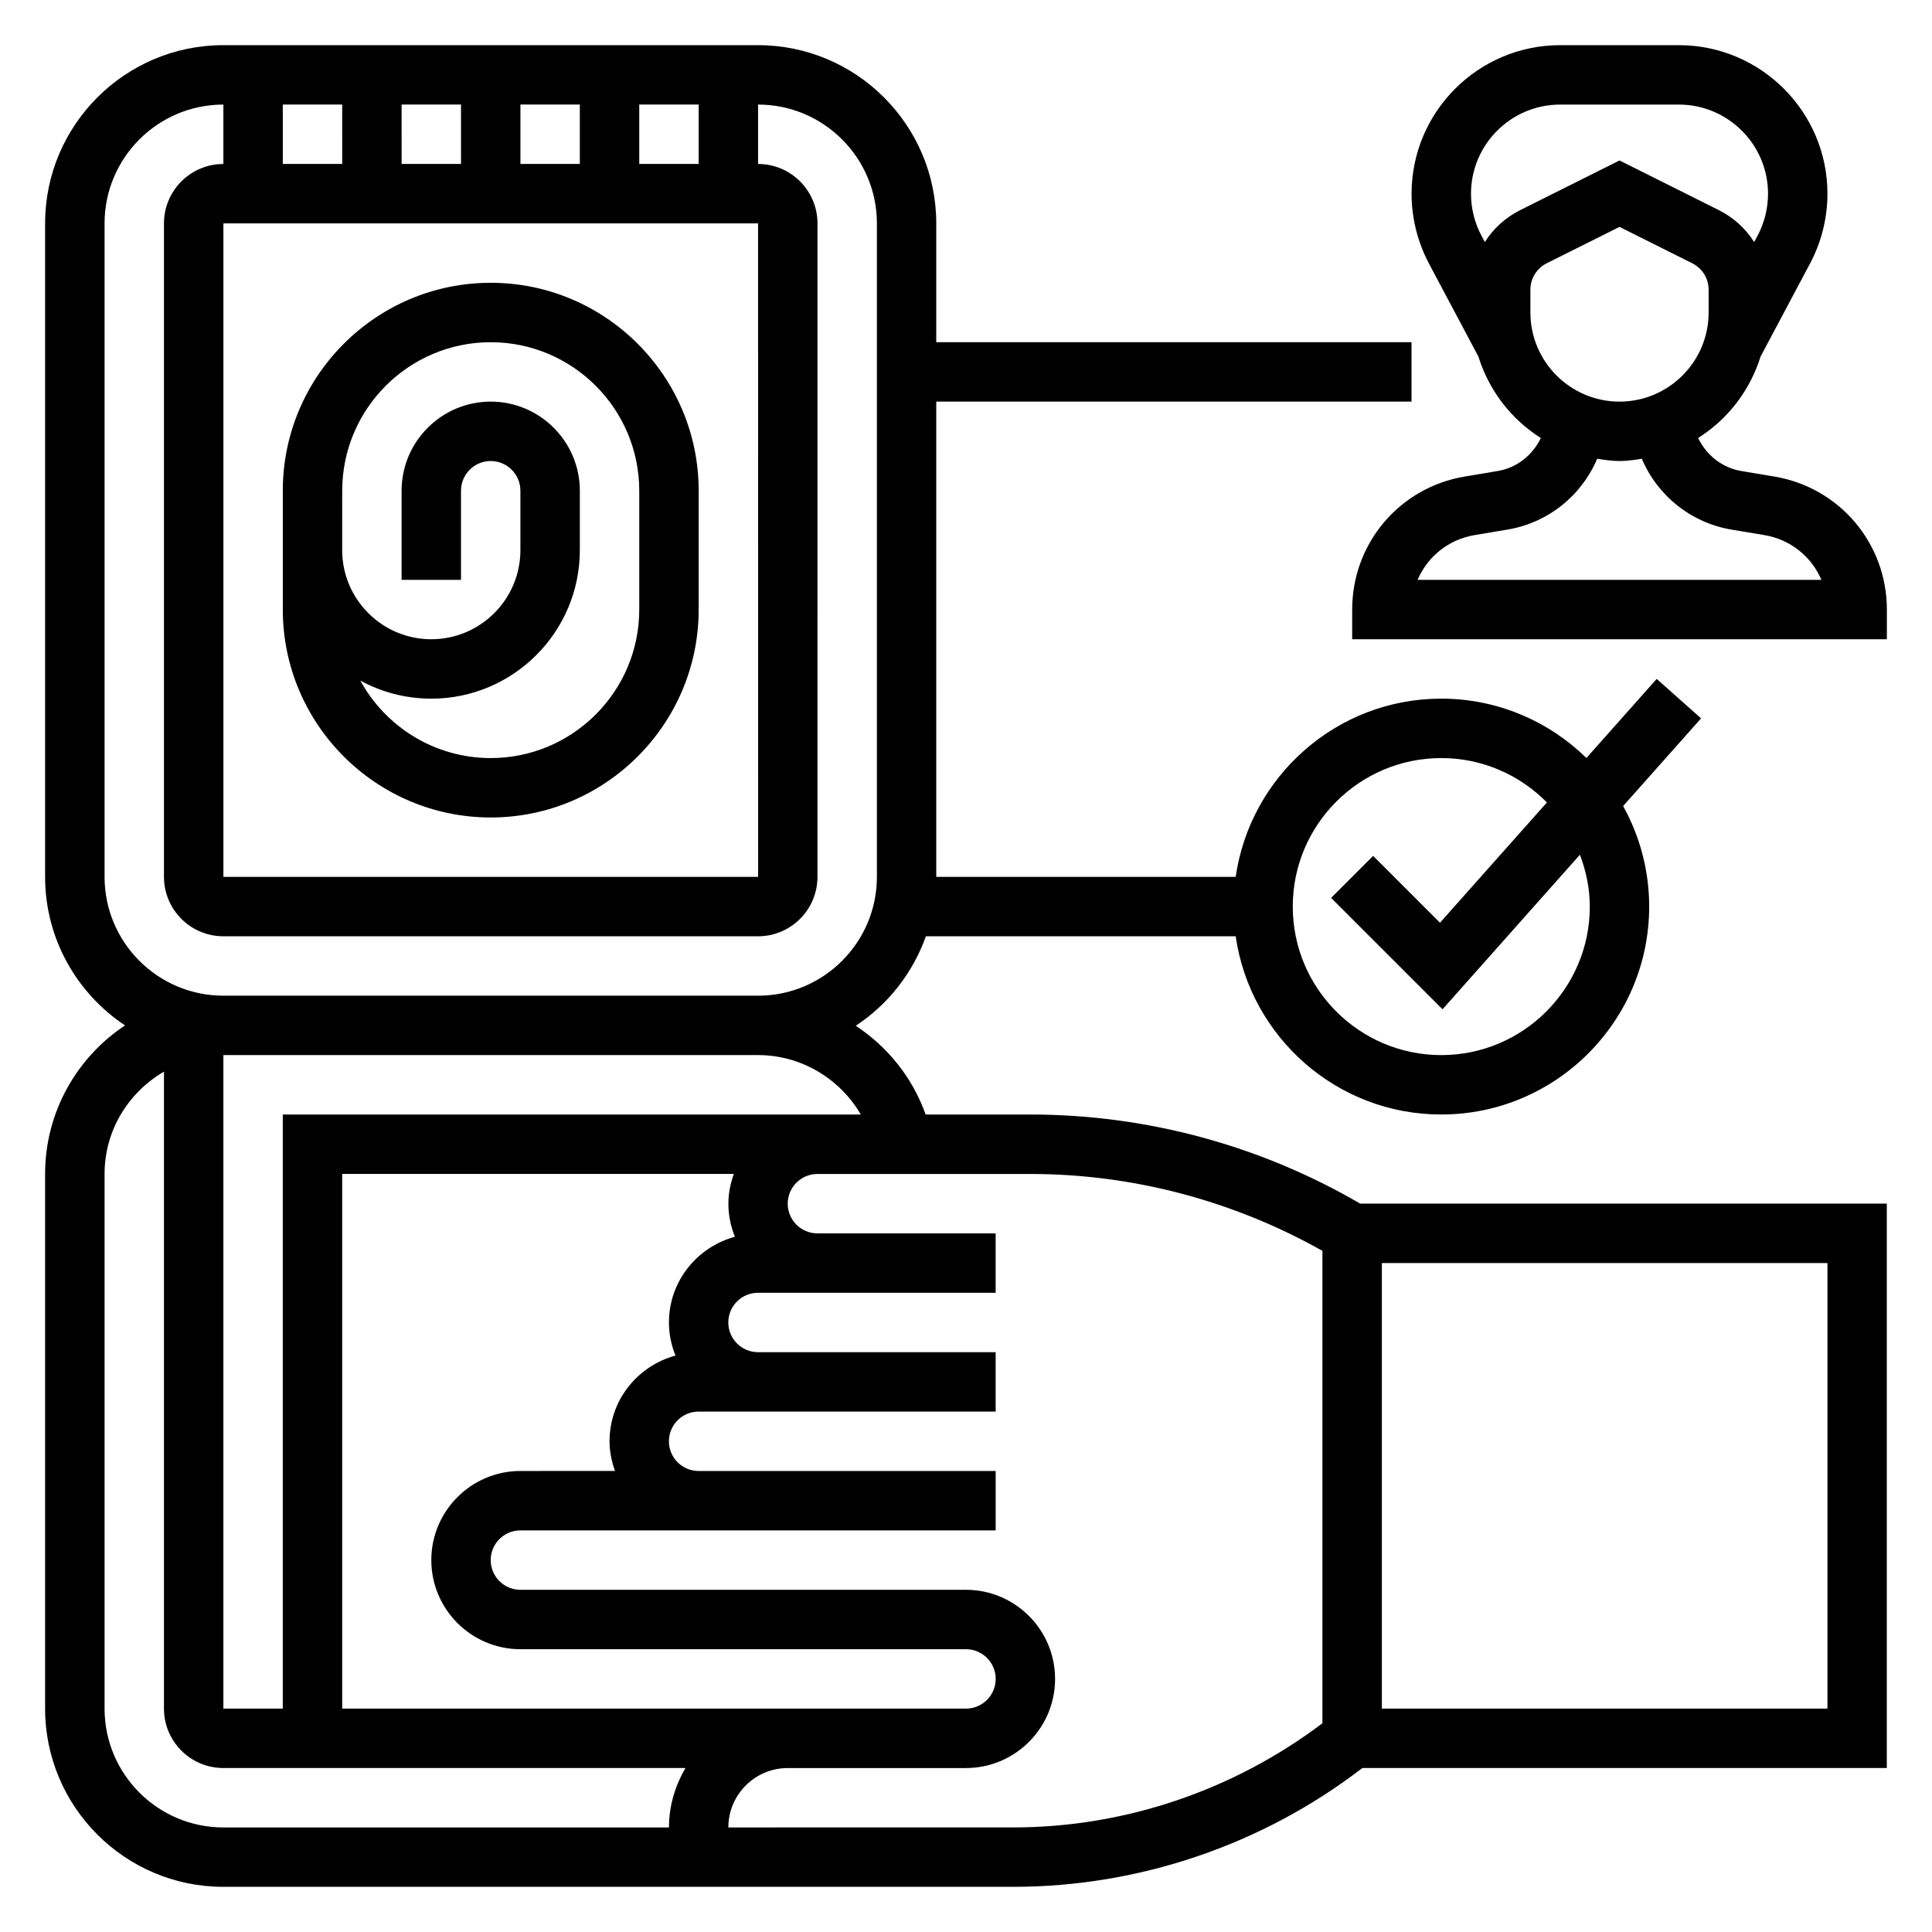
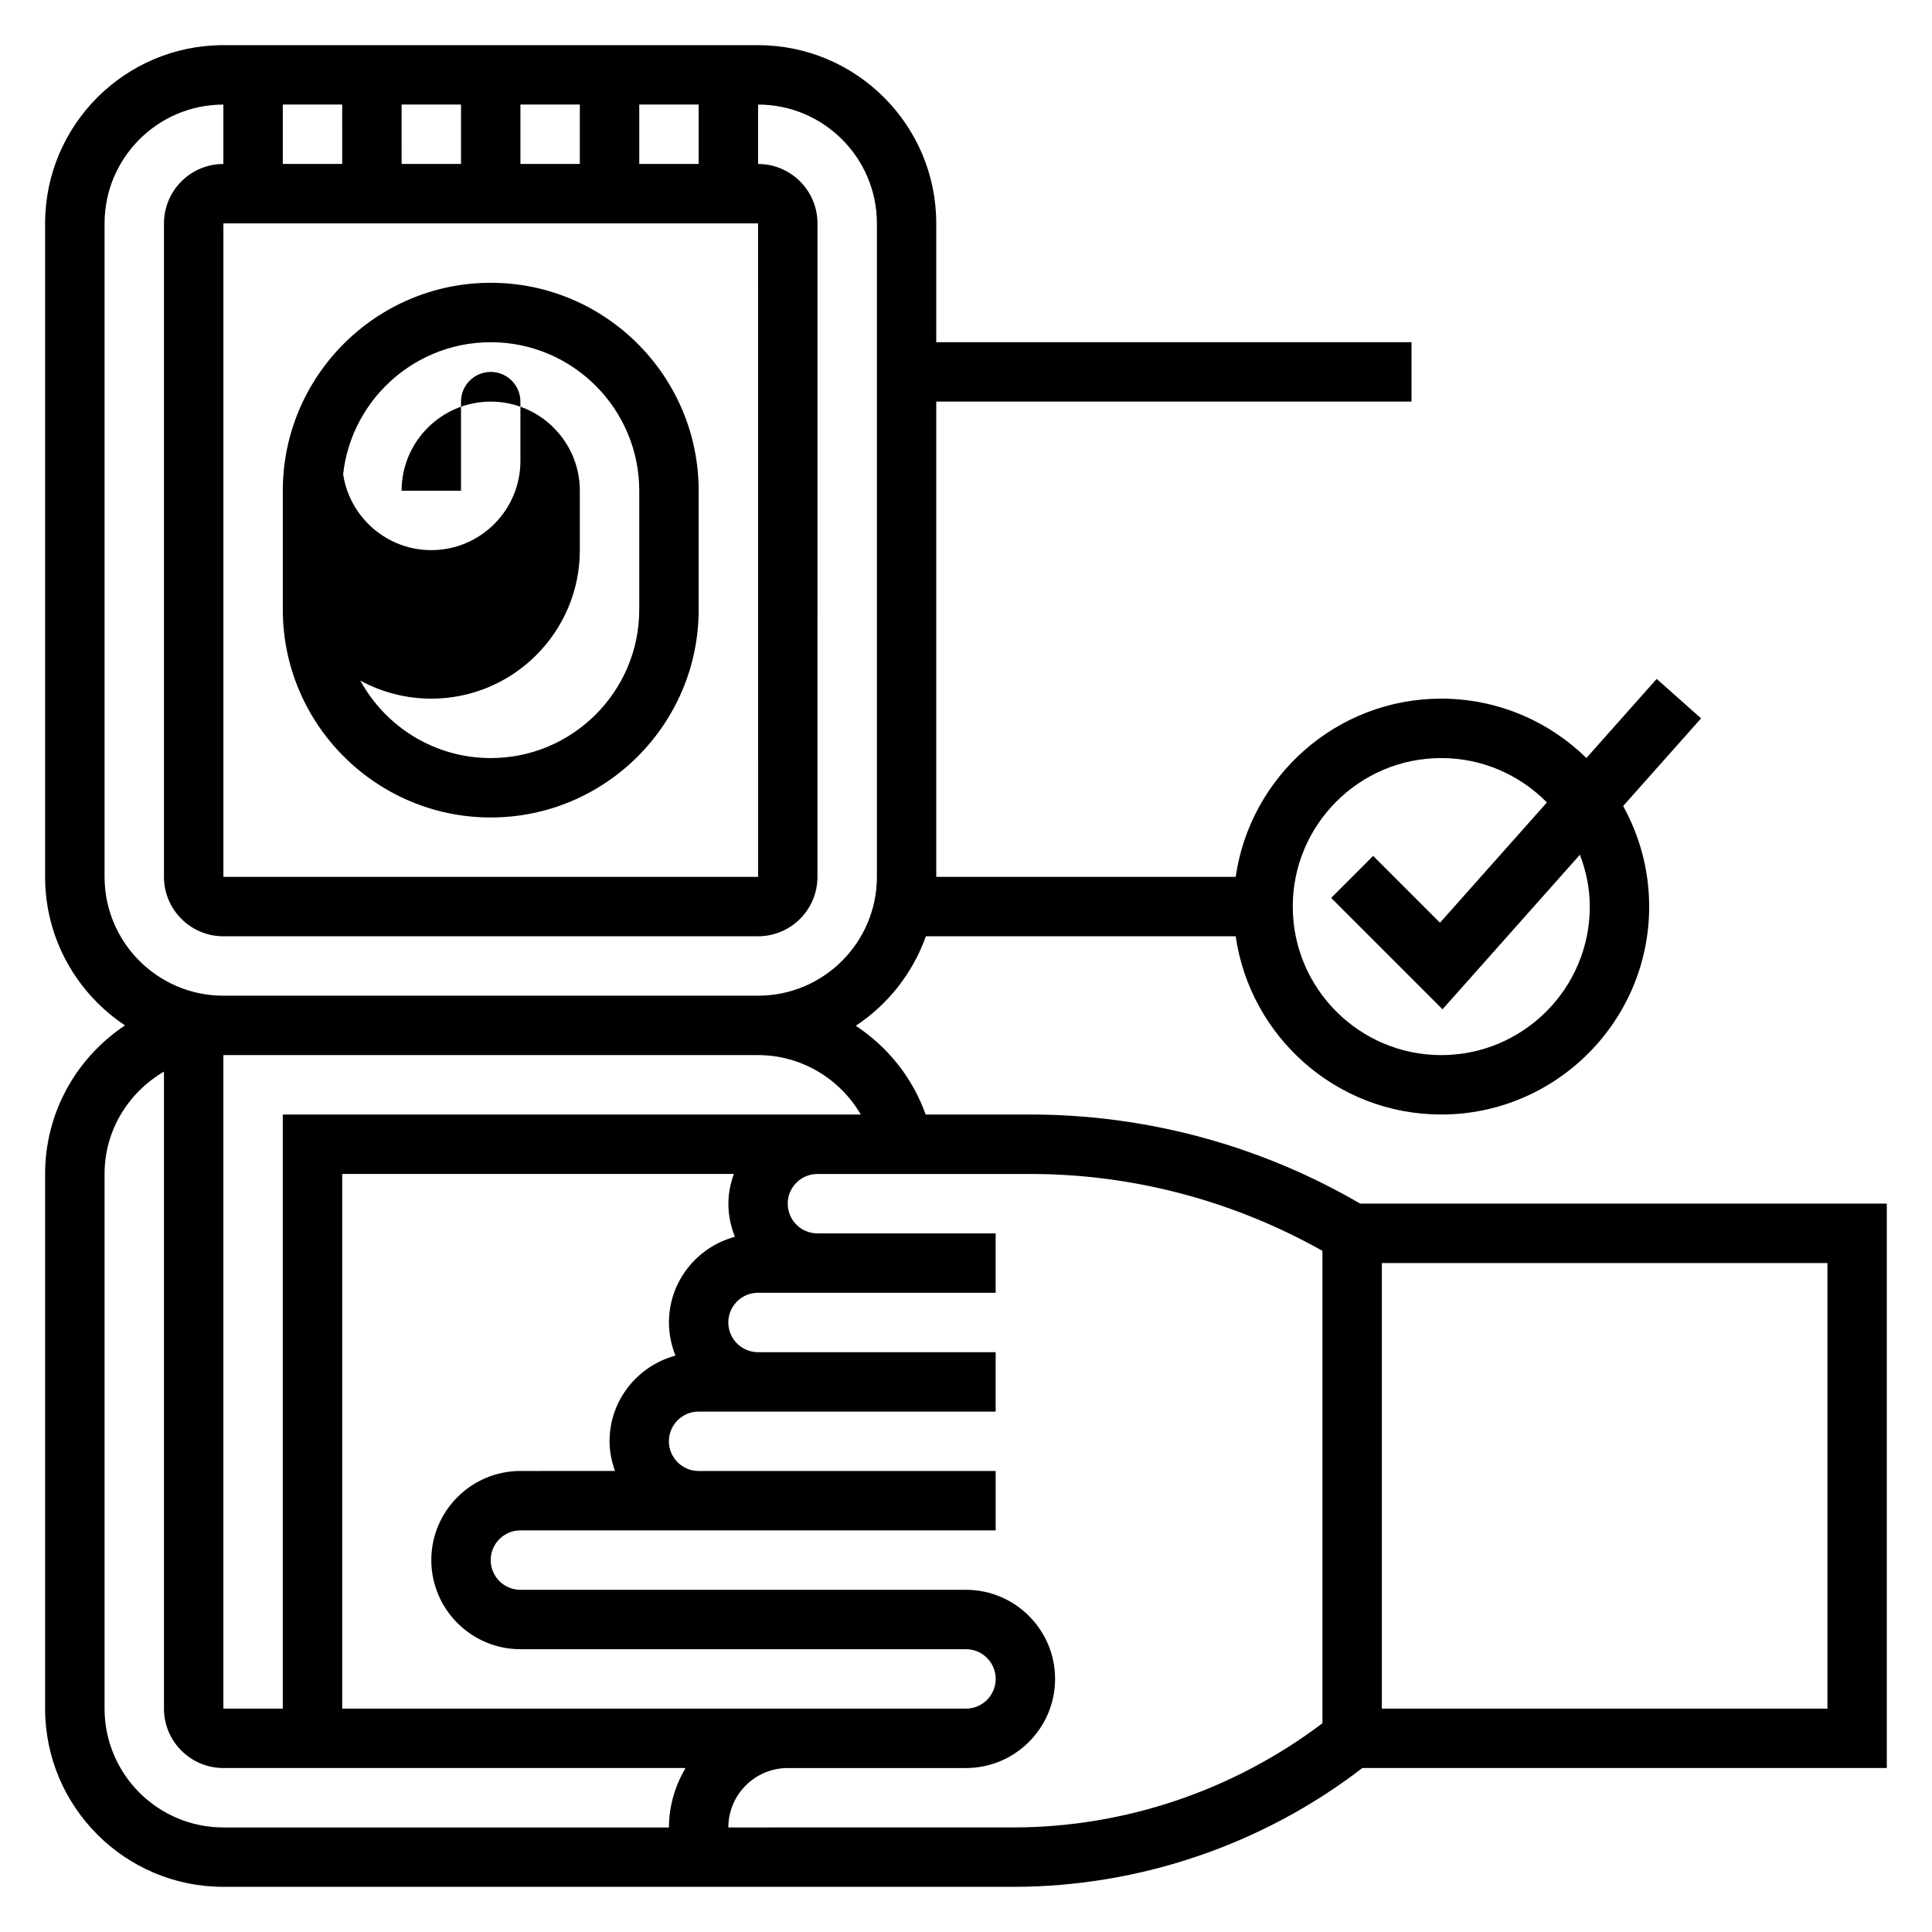
<svg xmlns="http://www.w3.org/2000/svg" fill="#000000" width="800px" height="800px" version="1.1" viewBox="144 144 512 512">
  <g>
-     <path d="m274.05 360.64c30.379 0 55.105-24.727 55.105-55.105v-31.488c0-30.379-24.727-55.105-55.105-55.105s-55.105 24.727-55.105 55.105v31.488c0 30.383 24.727 55.105 55.105 55.105zm-39.359-86.59c0-21.703 17.656-39.359 39.359-39.359s39.359 17.656 39.359 39.359v31.488c0 21.703-17.656 39.359-39.359 39.359-14.895 0-27.875-8.312-34.566-20.539 5.598 3.055 12.012 4.793 18.82 4.793 21.703 0 39.359-17.656 39.359-39.359v-15.742c0-13.02-10.598-23.617-23.617-23.617s-23.617 10.598-23.617 23.617v23.617h15.742v-23.617c0-4.344 3.527-7.871 7.871-7.871s7.871 3.527 7.871 7.871v15.742c0 13.02-10.598 23.617-23.617 23.617s-23.617-10.598-23.617-23.617z" />
-     <path d="m614.16 270.28-8.668-1.449c-5.117-0.852-9.281-4.211-11.469-8.762 7.879-4.961 13.777-12.625 16.586-21.695l0.016 0.008 13.059-24.562c3.016-5.668 4.609-12.059 4.609-18.477 0-21.711-17.668-39.375-39.379-39.375h-31.457c-21.711 0-39.375 17.664-39.375 39.375 0 6.414 1.59 12.809 4.606 18.492l13.051 24.555 0.016-0.008c2.809 9.07 8.707 16.734 16.586 21.695-2.195 4.551-6.359 7.902-11.469 8.754l-8.668 1.449c-17.301 2.879-29.863 17.711-29.863 35.258v7.871h141.7v-7.871c0-17.547-12.562-32.379-29.875-35.258zm-64.59-43.465v-6.012c0-3.008 1.668-5.707 4.352-7.047l19.266-9.629 19.262 9.637c2.684 1.34 4.356 4.031 4.356 7.039v6.012c0 13.02-10.598 23.617-23.617 23.617-13.02 0-23.617-10.594-23.617-23.617zm7.887-55.102h31.457c13.031 0 23.633 10.602 23.633 23.629 0 3.848-0.953 7.699-2.762 11.09l-0.914 1.715c-2.25-3.551-5.449-6.504-9.383-8.469l-26.301-13.152-26.309 13.152c-3.938 1.969-7.133 4.922-9.383 8.469l-0.906-1.699c-1.809-3.414-2.762-7.254-2.762-11.105 0-13.027 10.602-23.629 23.629-23.629zm-37.777 125.95c2.598-6.117 8.18-10.707 15.113-11.863l8.668-1.449c10.746-1.785 19.648-8.957 23.812-18.781 1.938 0.305 3.891 0.605 5.914 0.605 2.031 0 3.977-0.301 5.918-0.598 4.156 9.816 13.059 16.988 23.805 18.781l8.668 1.449c6.934 1.148 12.516 5.738 15.113 11.863h-107.01z" />
+     <path d="m274.05 360.64c30.379 0 55.105-24.727 55.105-55.105v-31.488c0-30.379-24.727-55.105-55.105-55.105s-55.105 24.727-55.105 55.105v31.488c0 30.383 24.727 55.105 55.105 55.105zm-39.359-86.59c0-21.703 17.656-39.359 39.359-39.359s39.359 17.656 39.359 39.359v31.488c0 21.703-17.656 39.359-39.359 39.359-14.895 0-27.875-8.312-34.566-20.539 5.598 3.055 12.012 4.793 18.82 4.793 21.703 0 39.359-17.656 39.359-39.359v-15.742c0-13.02-10.598-23.617-23.617-23.617s-23.617 10.598-23.617 23.617h15.742v-23.617c0-4.344 3.527-7.871 7.871-7.871s7.871 3.527 7.871 7.871v15.742c0 13.02-10.598 23.617-23.617 23.617s-23.617-10.598-23.617-23.617z" />
    <path d="m417.07 439.36h-27.766c-3.481-9.809-10.078-17.949-18.516-23.523 8.527-5.621 15.098-13.926 18.578-23.711h82.105c3.84 26.656 26.773 47.23 54.473 47.23 30.379 0 55.105-24.727 55.105-55.105 0-9.66-2.519-18.734-6.902-26.641l20.656-23.238-11.762-10.453-18.625 20.957c-9.941-9.711-23.516-15.727-38.473-15.727-27.703 0-50.633 20.578-54.473 47.23l-79.352 0.004v-125.95h125.95v-15.742h-125.95v-31.488c0-26.047-21.184-47.23-47.23-47.23l-141.7-0.004c-26.051 0-47.234 21.184-47.234 47.234v173.18c0 16.422 8.43 30.891 21.176 39.359-12.742 8.469-21.176 22.938-21.176 39.359v141.7c0 26.047 21.184 47.23 47.23 47.23h209.37c33.355 0 66.086-11.164 92.488-31.488l138.98 0.004v-149.57h-139.55c-26.52-15.461-56.695-23.617-87.41-23.617zm108.88-94.465c10.949 0 20.852 4.519 28 11.762l-28.34 31.875-17.711-17.711-11.133 11.133 29.52 29.52 36.406-40.965c1.621 4.293 2.621 8.891 2.621 13.746 0 21.703-17.656 39.359-39.359 39.359s-39.359-17.656-39.359-39.359c-0.004-21.703 17.652-39.359 39.355-39.359zm-153.84 94.465h-153.17v157.44h-15.742v-173.19h141.7c11.438 0 21.695 6.258 27.215 15.746zm-33.355 32.402c-10.035 2.715-17.477 11.812-17.477 22.699 0 3.109 0.637 6.062 1.73 8.785-10.035 2.719-17.473 11.816-17.473 22.703 0 2.769 0.566 5.398 1.449 7.871l-25.066 0.004c-13.02 0-23.617 10.598-23.617 23.617 0 13.02 10.598 23.617 23.617 23.617h118.08c4.344 0 7.871 3.527 7.871 7.871s-3.527 7.871-7.871 7.871h-165.31v-141.7h103.79c-0.883 2.473-1.449 5.102-1.449 7.875 0 3.109 0.637 6.059 1.73 8.785zm-56.836-284.31v-15.742h15.742v15.742zm-15.742 0h-15.742l-0.004-15.742h15.742zm-31.488 0h-15.746v-15.742h15.742zm110.21 15.746 0.016 173.18h-141.71v-173.18zm-31.488-15.746v-15.742h15.742v15.742zm-141.7 188.93v-173.18c0-17.367 14.121-31.488 31.488-31.488v15.742c-8.684 0-15.746 7.062-15.746 15.746v173.18c0 8.684 7.062 15.742 15.742 15.742h141.7c8.684 0 15.742-7.062 15.742-15.742l0.004-173.18c0-8.684-7.062-15.742-15.742-15.742v-15.746c17.367 0 31.488 14.121 31.488 31.488v173.18c0 17.367-14.121 31.488-31.488 31.488h-141.7c-17.367 0-31.488-14.121-31.488-31.488zm31.488 251.91c-17.367 0-31.488-14.121-31.488-31.488v-141.7c0-11.602 6.375-21.648 15.742-27.109v168.81c0 8.684 7.062 15.742 15.742 15.742h122.46c-2.707 4.652-4.375 9.98-4.375 15.746zm133.82 0c0-8.684 7.062-15.742 15.742-15.742h47.23c13.02 0 23.617-10.598 23.617-23.617 0-13.02-10.598-23.617-23.617-23.617h-118.08c-4.344 0-7.871-3.527-7.871-7.871s3.527-7.871 7.871-7.871h125.95v-15.742l-78.723-0.004c-4.344 0-7.871-3.527-7.871-7.871s3.527-7.871 7.871-7.871h78.719v-15.742h-62.977c-4.344 0-7.871-3.527-7.871-7.871s3.527-7.871 7.871-7.871h62.977v-15.742h-47.23c-4.344 0-7.871-3.527-7.871-7.871s3.527-7.871 7.871-7.871h56.434c27.145 0 53.781 7.086 77.391 20.371v125.2c-23.496 17.766-52.395 27.602-81.891 27.602zm291.27-31.488h-118.08v-118.08h118.08z" />
  </g>
</svg>